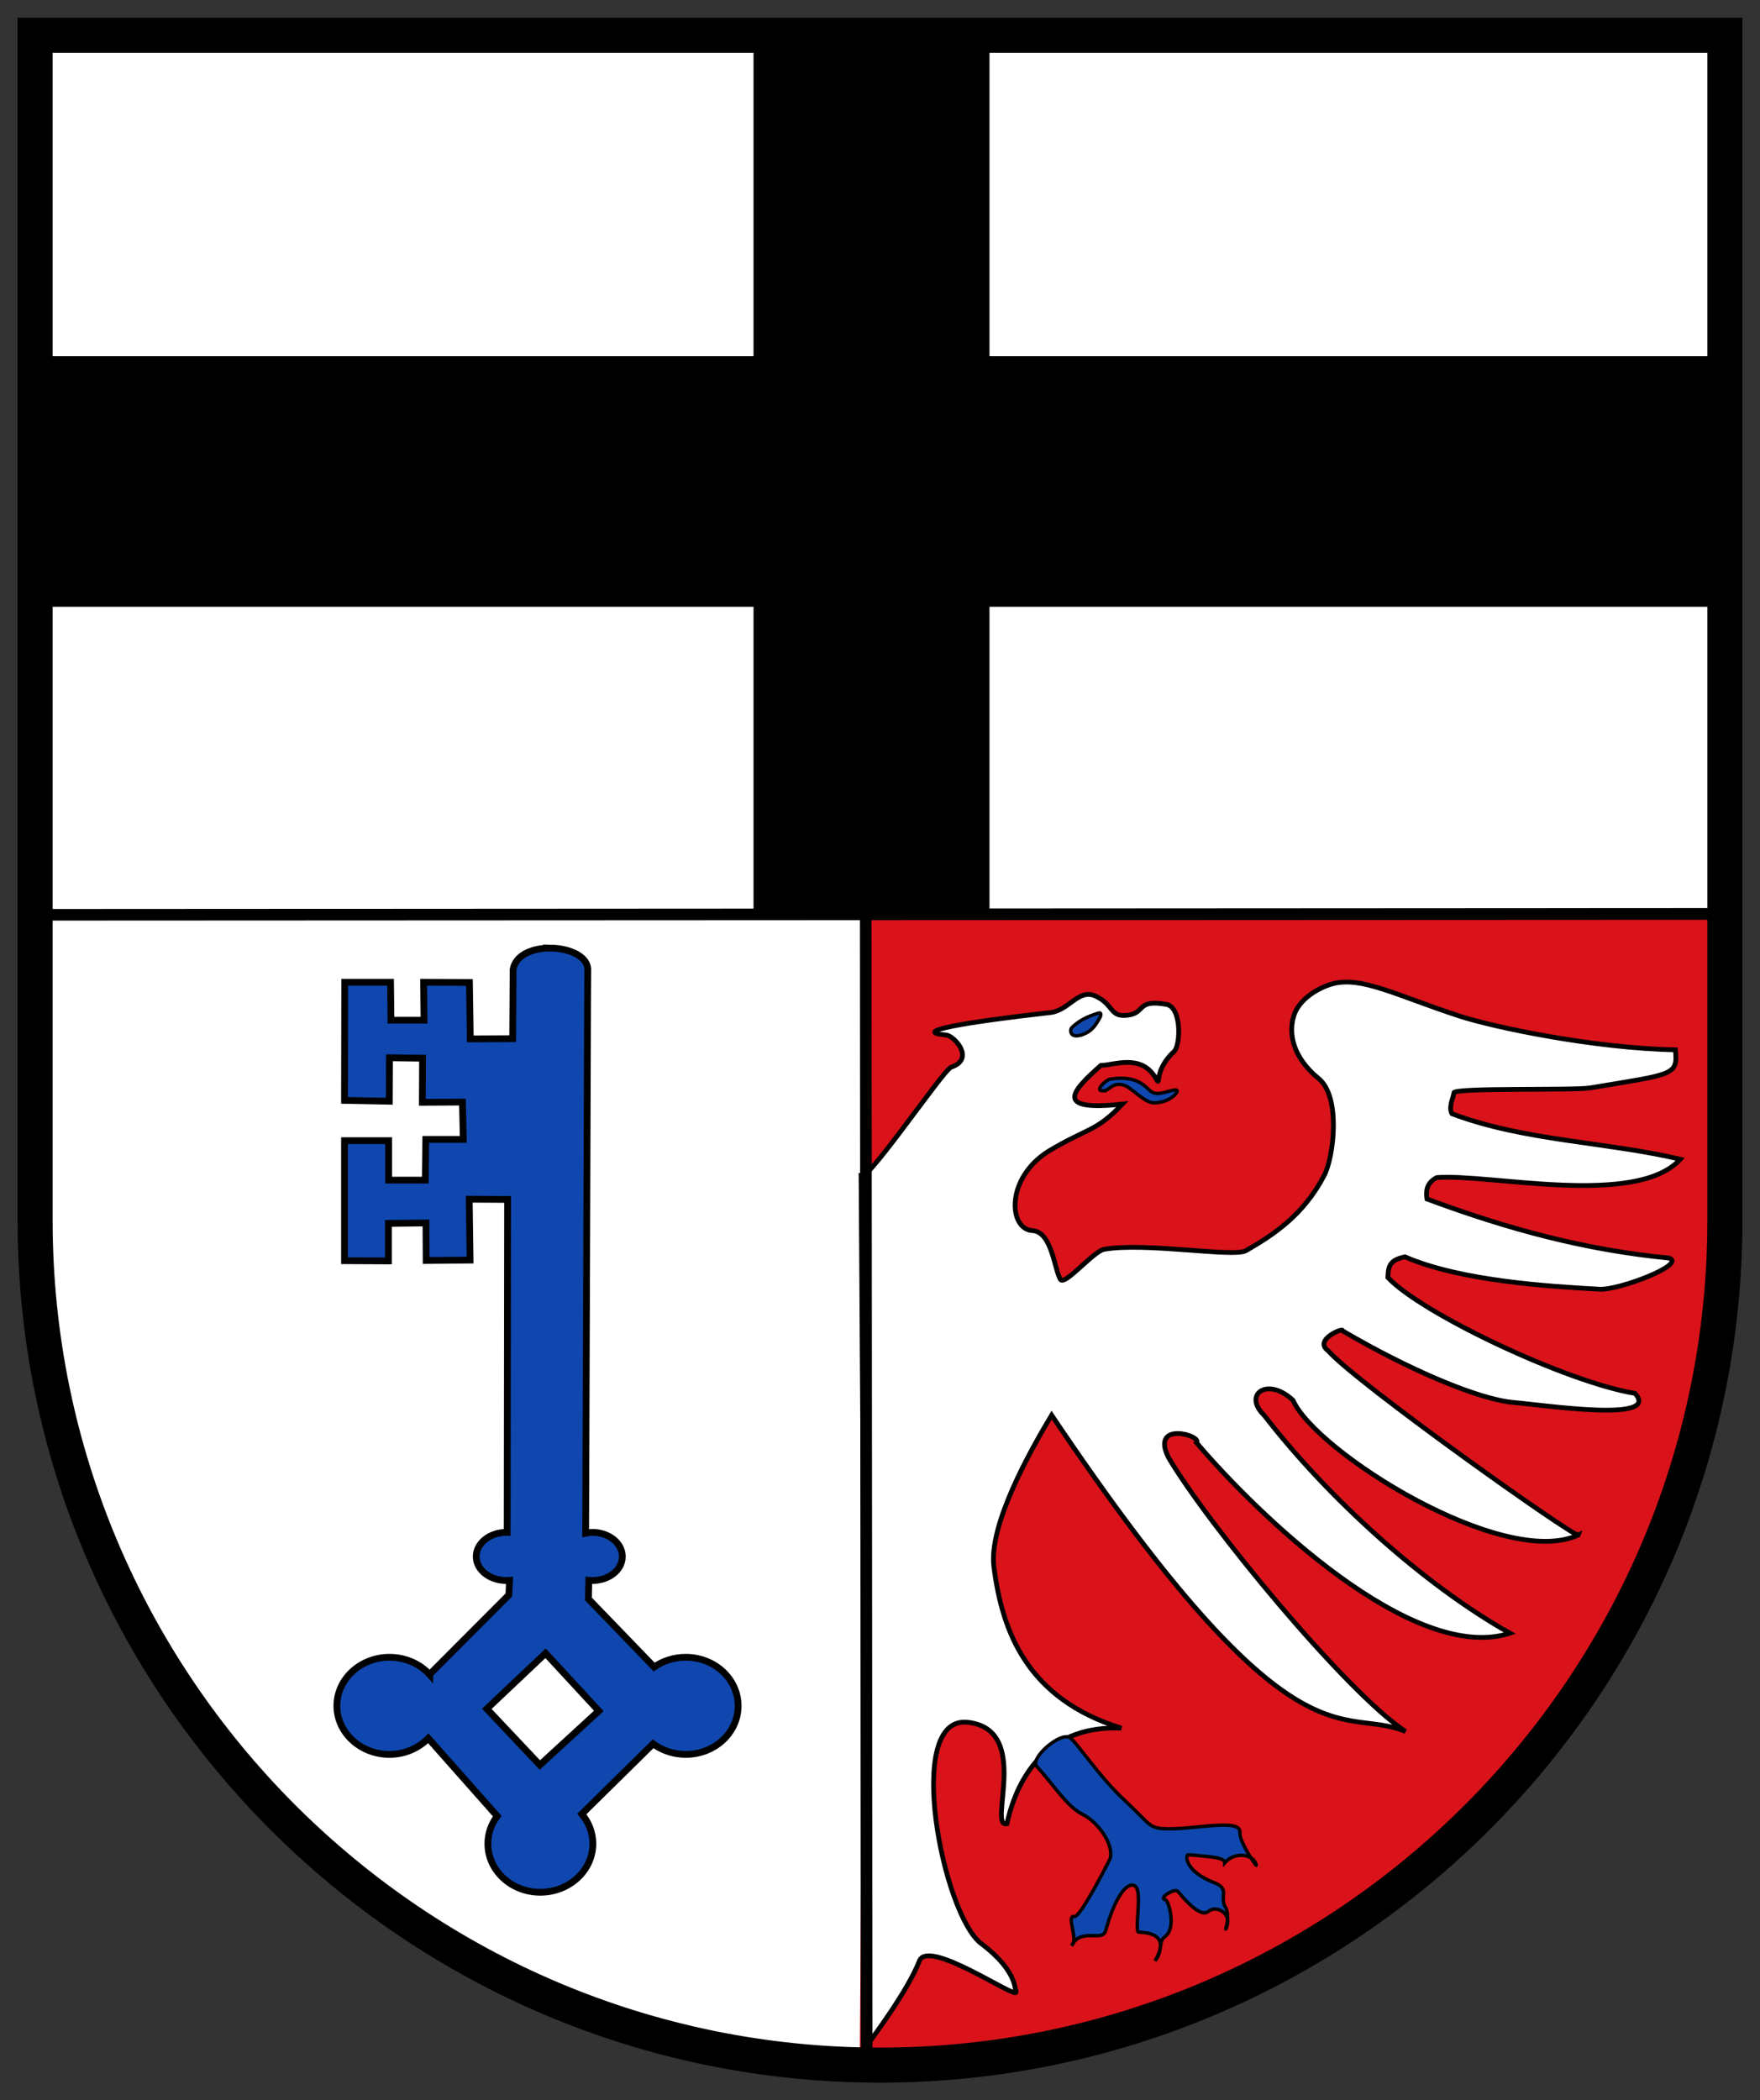
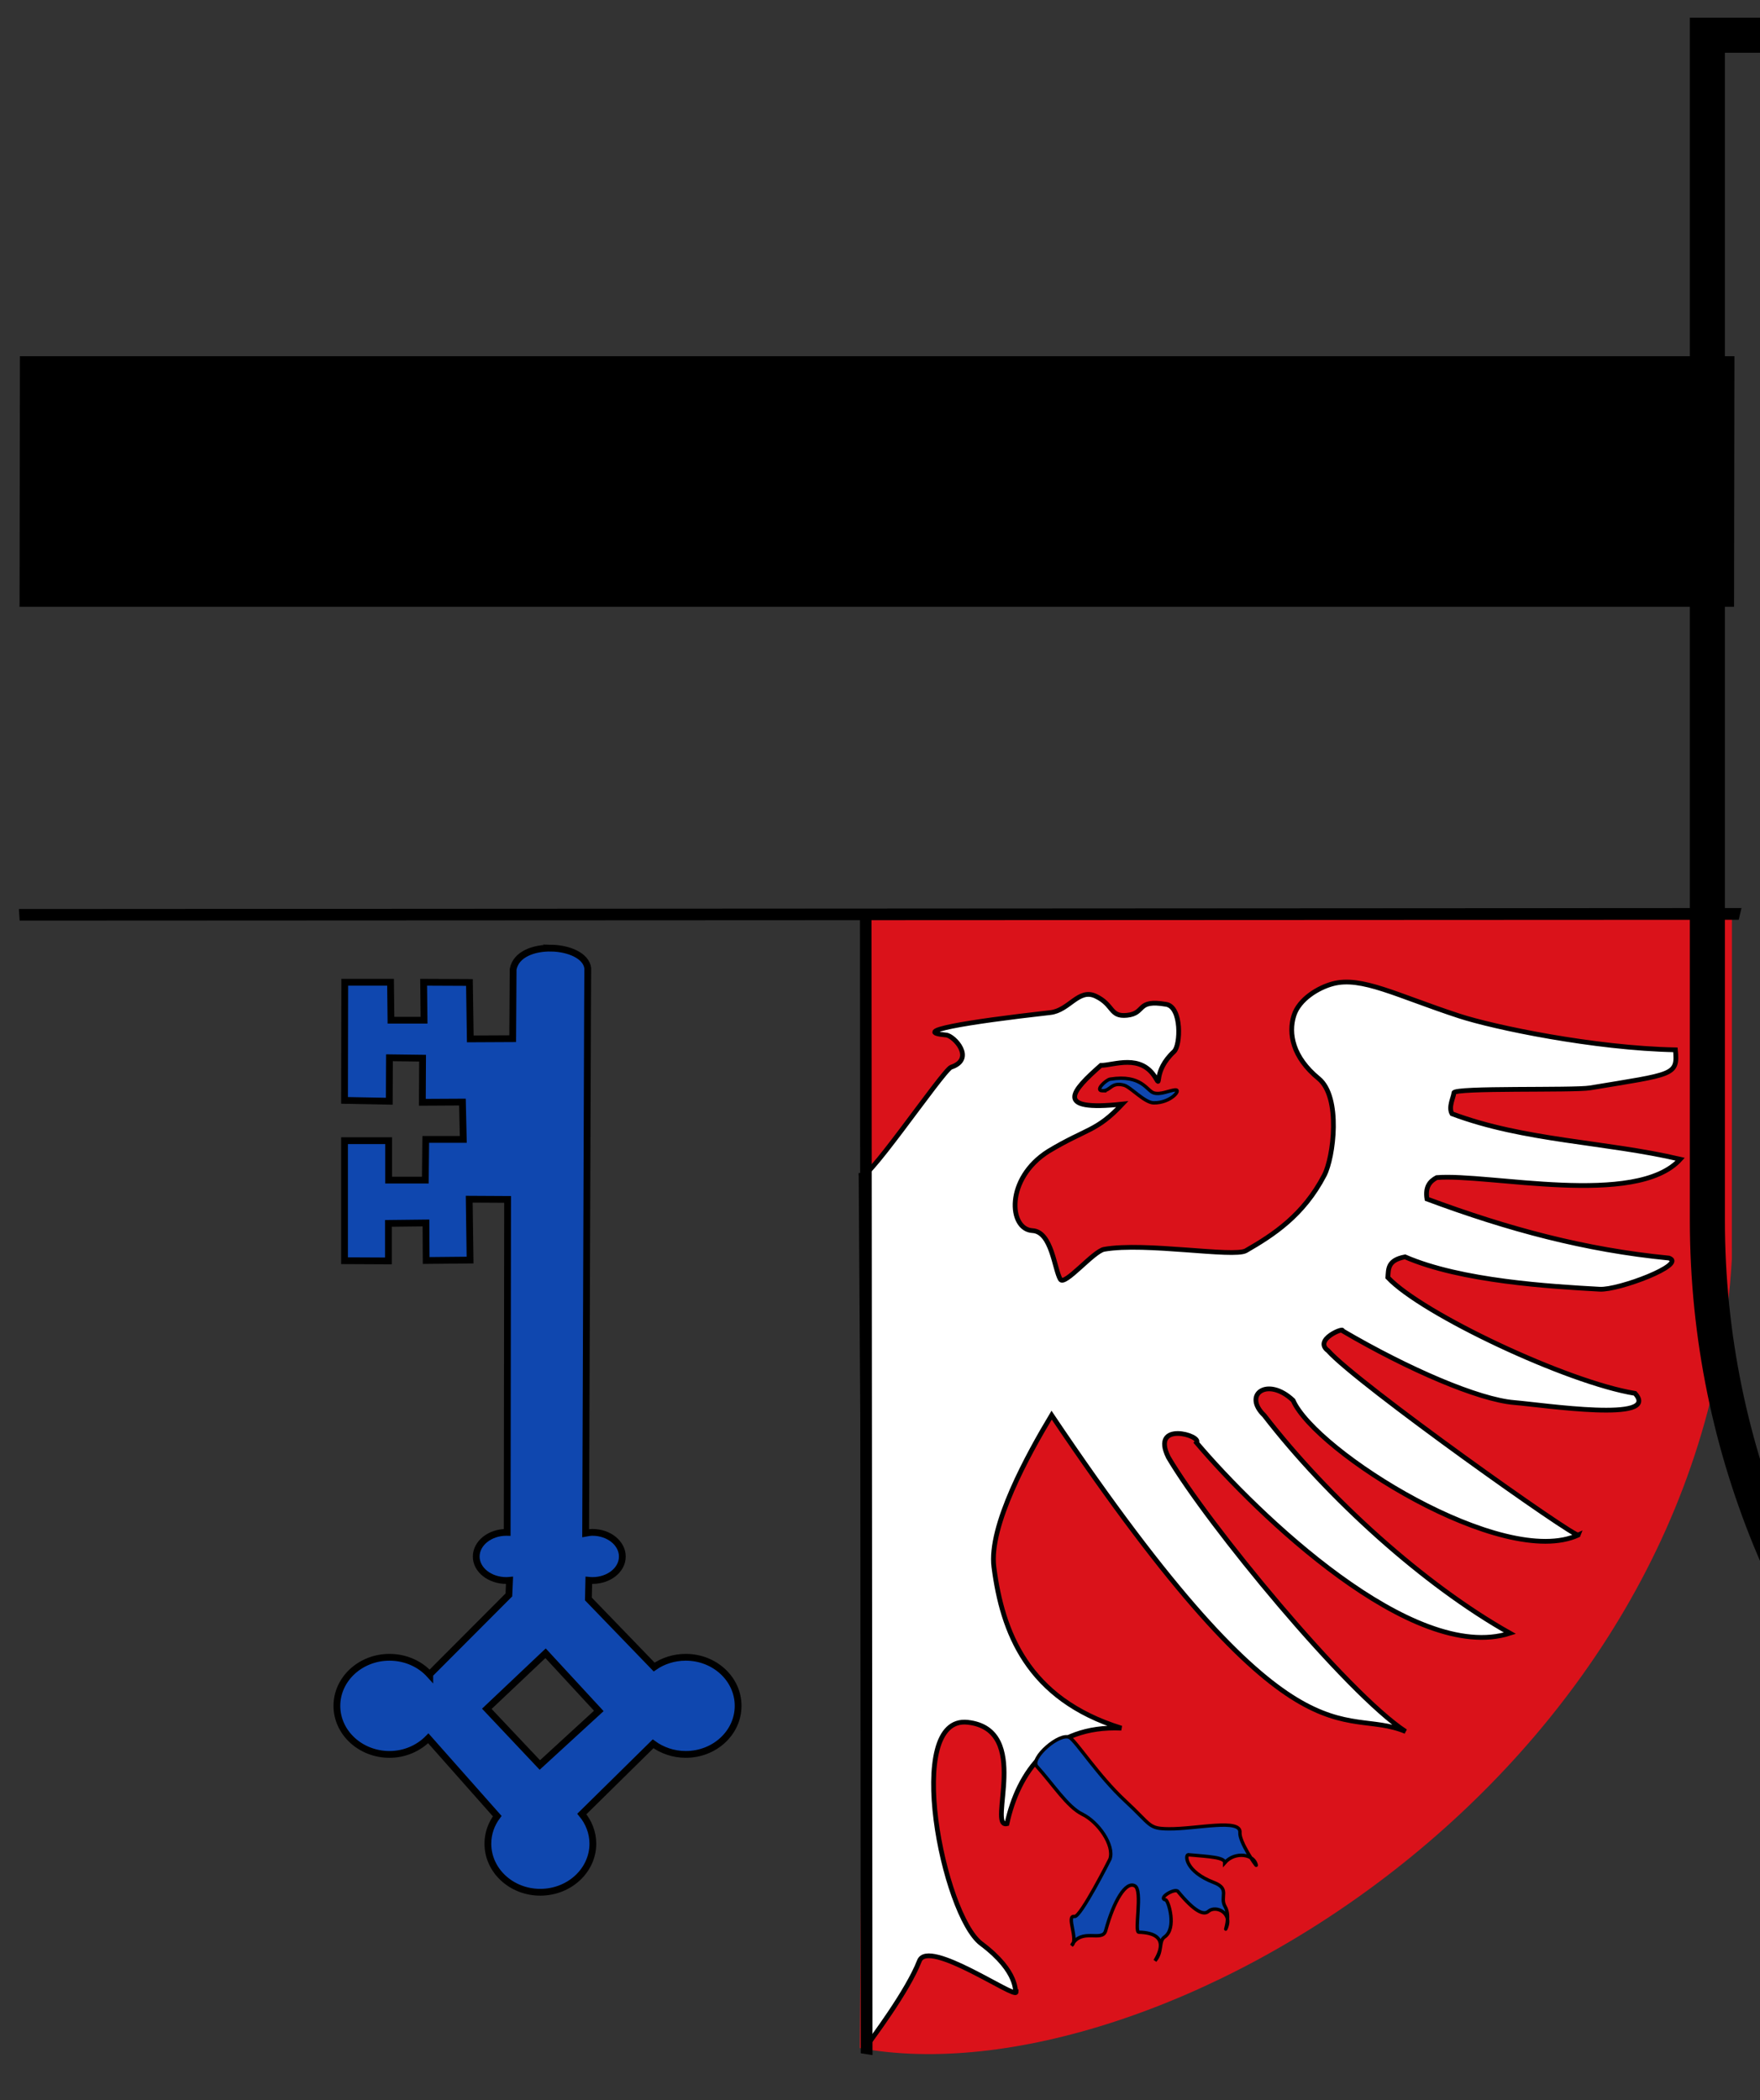
<svg xmlns="http://www.w3.org/2000/svg" height="596.616" width="500">
  <rect width="100%" height="100%" fill="#333333" stroke="none" />
-   <path d="m9.98 9.98h480.041l2.015 249.651-245.439-.024-.396 328.946-68.782-14.935-71.534-31.836-63.28-69.175-32.229-94.723z" fill="#fff" />
  <path d="m246.596 259.606 245.439.024-.026 97.978c-8.387 148.3-164.231 239.768-247.735 224.243z" fill="#da121a" fill-rule="evenodd" />
  <g stroke="#000">
-     <path d="m107.095 401.638h-246.411v174.611c0 68.644 55.848 124.497 124.497 124.497 68.649 0 124.497-55.853 124.497-124.497v-174.611z" fill="none" stroke-width="5.166" transform="matrix(1.928 0 0 1.928 278.57 -764.347)" />
+     <path d="m107.095 401.638v174.611c0 68.644 55.848 124.497 124.497 124.497 68.649 0 124.497-55.853 124.497-124.497v-174.611z" fill="none" stroke-width="5.166" transform="matrix(1.928 0 0 1.928 278.57 -764.347)" />
    <path d="m246.228 581.197c1.075-1.529 11.586-15.387 14.96-24.106 2.51-6.486 27.474 10.972 27.474 8.841-.503.067.995-5.583-9.895-13.75-10.89-8.168-22.165-64.89-3.859-62.888 18.305 2.003 5.511 30.168 11.156 28.817 3.209-14.705 12.541-28.024 32.514-27.148-26.825-8.346-33.836-27.411-36.216-45.737-1.526-11.752 9.793-32.192 16.396-43.188 69.351 103.198 82.274 82.268 100.548 89.87-16.76-11.001-56.244-58.912-67.386-77.899-5.146-10.475 9.714-6.171 8.009-4.136 17.129 20.21 61.42 63.01 89.028 54.11-24.393-13.698-51.65-38.361-69.797-61.872-6.22-5.979.965-11.109 8.188-4.278 6.384 14.564 59.669 48.174 81.051 38.247-.455 1.258-62.899-43.061-71.097-52.336-4.33-3.166 4.687-6.725 4.046-5.695 18.892 11.082 38.756 19.579 48.828 20.411 8.297.685 41.858 5.788 34.314-2.606-19.185-3.112-60.521-22.601-70.215-32.918.187-2.387-.123-4.924 4.883-5.865 15.932 6.937 41.469 8.417 55.302 9.193 5.397.303 24.809-7.054 19.702-8.847-23.847-2.325-45.632-8.186-68.77-16.789-.559-3.505.844-5.048 2.76-6.078 14.678-1.211 56.717 8.584 69.192-5.216-21.217-4.991-44.206-5.165-64.855-12.921-1.1-1.921.517-4.823.542-5.947.035-1.53 33.994-.618 38.679-1.397 23.791-3.955 24.952-3.482 24.254-10.816-23.156-.443-51.649-6.422-61.387-9.608-17.845-5.839-27.784-11.35-35.956-9.162-4.086 1.094-9.576 4.362-11.044 9.042-1.593 5.08-.363 11.822 7.034 17.881 6.428 5.265 4.234 22.412 1.612 27.462-5.935 11.433-14.539 16.997-22.272 21.446-3.456 1.989-28.609-2.458-40.275-.395-3.037.537-11.258 10.555-12.446 8.534-1.702-2.894-2.415-13.545-7.93-13.837-6.718-.356-7.769-14.777 4.526-22.537 10.998-6.621 13.594-5.512 21.005-13.408-19.845 2.147-14.186-3.833-6.089-11 3.704.001 11.444-3.484 15.626 3.685 1.678 2.876-.963-1.941 5.151-7.606 1.916-1.775 2.24-12.659-2.192-13.421-8.733-1.502-5.702 2.559-11.183 3.115-4.922.499-3.682-2.992-8.865-5.44-4.868-2.3-7.499 4.057-12.905 4.665-24.478 2.754-39.909 5.451-29.58 6.376 2.258.202 8.37 6.797 1.413 9.136-2.289.769-26.575 36.712-25.59 30.148z" fill="#fff" stroke-width="1.35" />
    <path d="m307.477 515.407c4.475 2.175 9.196 8.789 7.845 12.757-.045.133-8.394 16.619-10.053 16.3-2.553-.491 1.225 6.694-.821 8.23 2.758-5.22 8.726-.788 9.66-4.209 2.318-8.485 5.737-14.109 8.285-12.726 2.343 1.272-.273 13.135 1.125 13.171 9.471.242 5.425 6.632 4.62 8.105 2.219-2.538.961-5.558 2.693-6.74 3.567-2.433 1.075-10.403.34-10.54-2.424-.45 2.609-3.451 3.458-2.416 4.723 5.752 7.319 6.832 8.636 5.683 2.154-1.879 7.082.427 5.02 4.904-.457.993 1.415-3.465-.224-6.227-1.682-2.834 1.537-5.062-3.237-6.894-8.055-3.091-8.177-7.735-7.292-7.882 6.166.541 10.435.749 10.404 2.282 2.948-3.378 8.433-2.431 8.952.708.073.44-4.869-6.701-4.634-9.288.37-4.092-12.335-.989-20.181-1.062-5.923-.055-4.857-.953-12.424-7.952-7.557-6.99-13.876-16.866-15.741-17.974-2.771-1.647-11.42 5.925-9.375 8.17 4.611 5.064 8.712 11.542 12.944 13.599z" fill="#0f47af" stroke-width=".964" />
    <path d="m313.219 309.889c2.34.02 2.401-2.562 6.096-1.591 1.855.488 5.846 4.991 8.441 5.021 4.908.057 8.042-3.895 6.063-3.679-1.683.184-4.132 1.437-6.043.856-1.986-.604-3.426-5.338-12.401-3.916-1.158.184-4.495 3.289-2.155 3.309z" fill="#0f47af" stroke-width=".964" />
-     <path d="m307.694 293.862c2.916-1.118 3.65-2.927 4.737-4.667.303-.485.622-1.661-.286-1.399-3.426.989-5.738 2.291-7.661 4.155-.626.607-.616 3.378 3.21 1.911z" fill="#0f47af" stroke-width=".964" />
    <path d="m156.677 269.358c-5.009-.112-10.12 1.715-10.905 6.025l-.12 19.701-12.05.06-.241-16.026-13.013-.06.12 10.784h-9.399l-.12-10.784h-13.013l-.06 33.558 12.712.241.06-12.351 9.399.12-.06 12.531 11.387-.06.241 10.604h-10.664l-.12 11.568h-10.423v-11.206h-12.531v34.1l12.471.06v-10.664l10.664-.12.06 10.664 12.471-.12-.241-17.291 10.905.06-.12 94.589c-.08-.002-.161 0-.241 0-4.711 0-8.555 3.097-8.555 6.868 0 3.771 3.844 6.808 8.555 6.808.305 0 .607-.035.904-.06l-.181 4.157-22.472 22.533v.12c-2.736-3.03-6.849-4.94-11.447-4.94-8.232 0-14.941 6.182-14.941 13.797s6.709 13.797 14.941 13.797c4.381 0 8.296-1.793 11.025-4.579l19.58 22.111c-1.669 2.228-2.651 4.918-2.651 7.832 0 7.615 6.649 13.797 14.881 13.797 8.232 0 14.941-6.182 14.941-13.797 0-3.168-1.189-6.105-3.133-8.435l20.243-19.942c2.541 1.86 5.788 3.012 9.278 3.012 8.232 0 14.881-6.182 14.881-13.797s-6.649-13.797-14.881-13.797c-3.36 0-6.483 1.035-8.977 2.771l-18.677-19.339.12-5.302c.334.032.679.06 1.024.06 4.711 0 8.495-3.037 8.495-6.808 0-3.771-3.784-6.868-8.495-6.868-.656 0-1.314.129-1.928.241l.542-149.595.06-10.905c-.424-3.535-5.293-5.611-10.302-5.724zm-1.687 200.323 15.122 16.387-16.749 15.363-15.062-15.966z" fill="#0f47af" stroke-width="1.928" />
  </g>
  <g fill="none" fill-rule="evenodd" stroke-width=".283" transform="matrix(.83 0 0 .441 -44.151 94.236)">
    <path d="m145.7 40.542v-.095" />
    <path d="m148.063 335.959v.095" />
  </g>
  <g fill-rule="evenodd" stroke-width=".283" transform="matrix(0 .551 -.441 0 411.448 225.936)">
    <path d="m145.7 40.542v-.095" fill="none" />
    <path d="m148.063 335.959v.095" fill="none" />
    <g fill-rule="evenodd" transform="matrix(3.203 0 0 3.119 793.389 -10.092)">
      <path d="m-229.149 122.362 184.248-.202-.294 2.426-183.873.167z" transform="matrix(0 -1.931 .78 0 -324.836 -144.023)" />
-       <path d="m989.806 68.809h87.339v270.575h-87.339z" transform="matrix(0 -.558 .512 0 -402.574 699.044)" />
      <path d="m164.443-1353.171h78.798v634.607h-78.798z" transform="matrix(.512 .001 -0 .558 -402.574 699.044)" />
      <path d="m-229.149 122.362 184.248-.202-.294 2.426-183.873.167z" />
    </g>
  </g>
</svg>